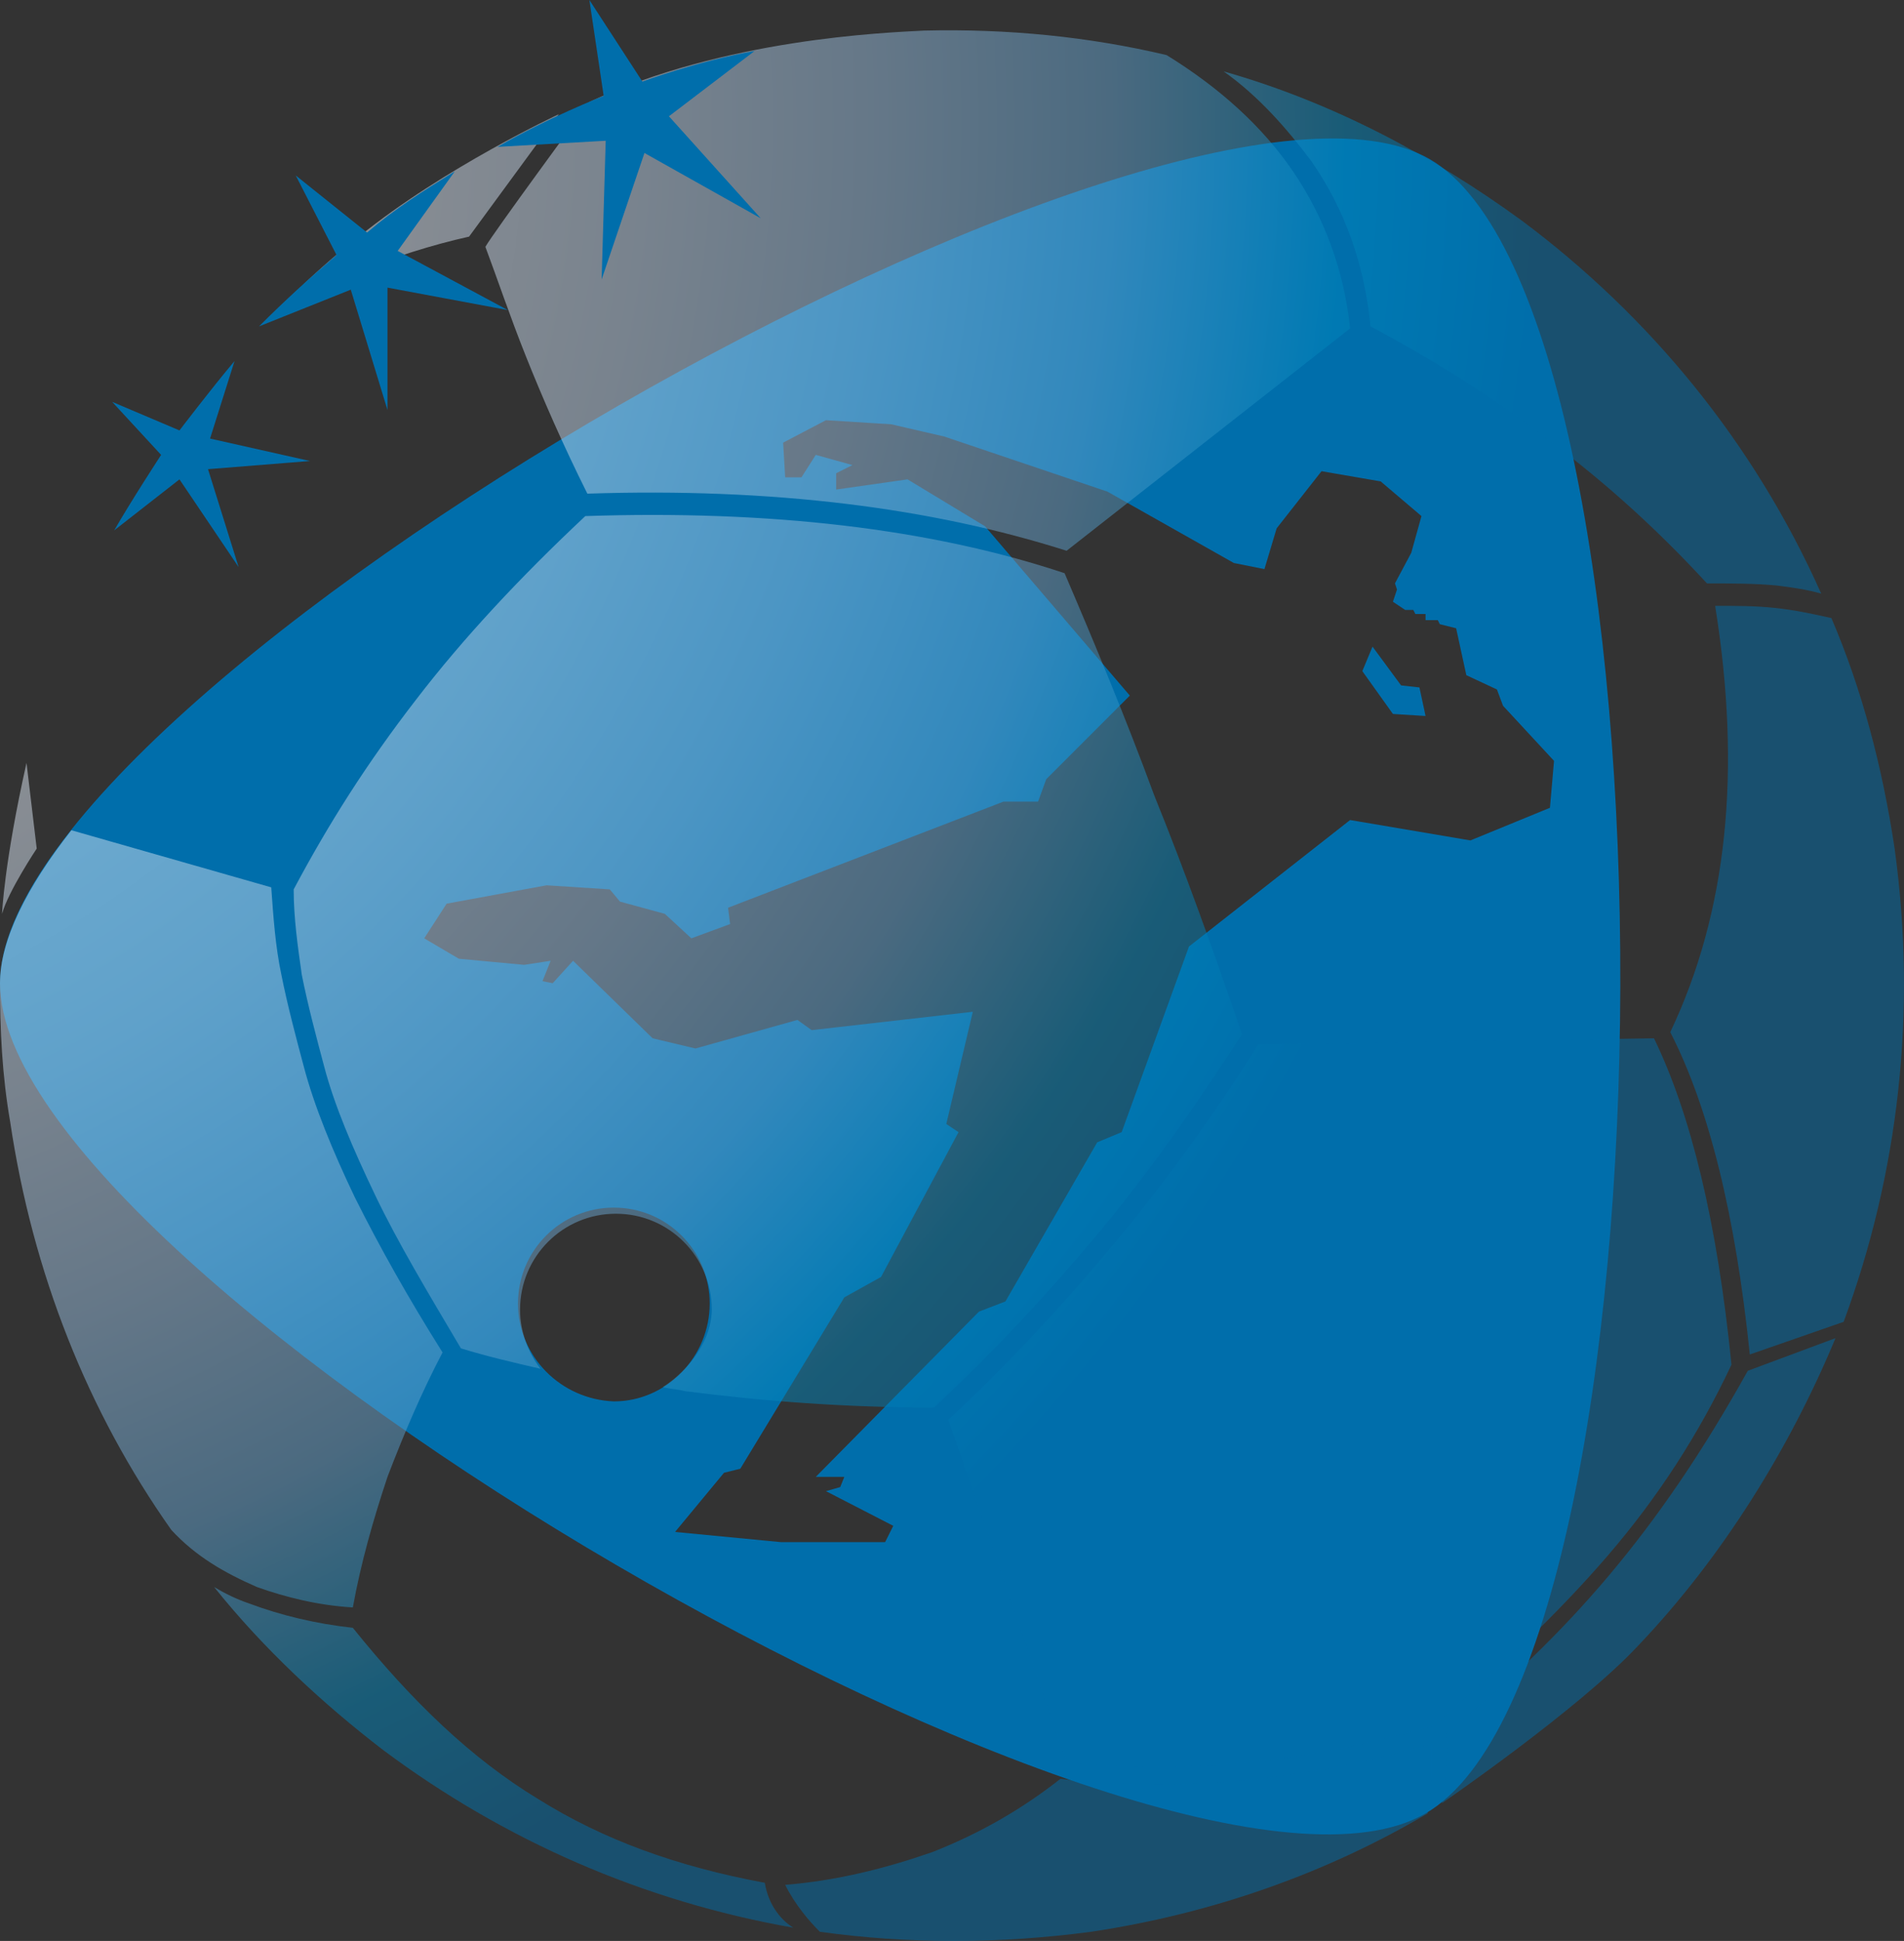
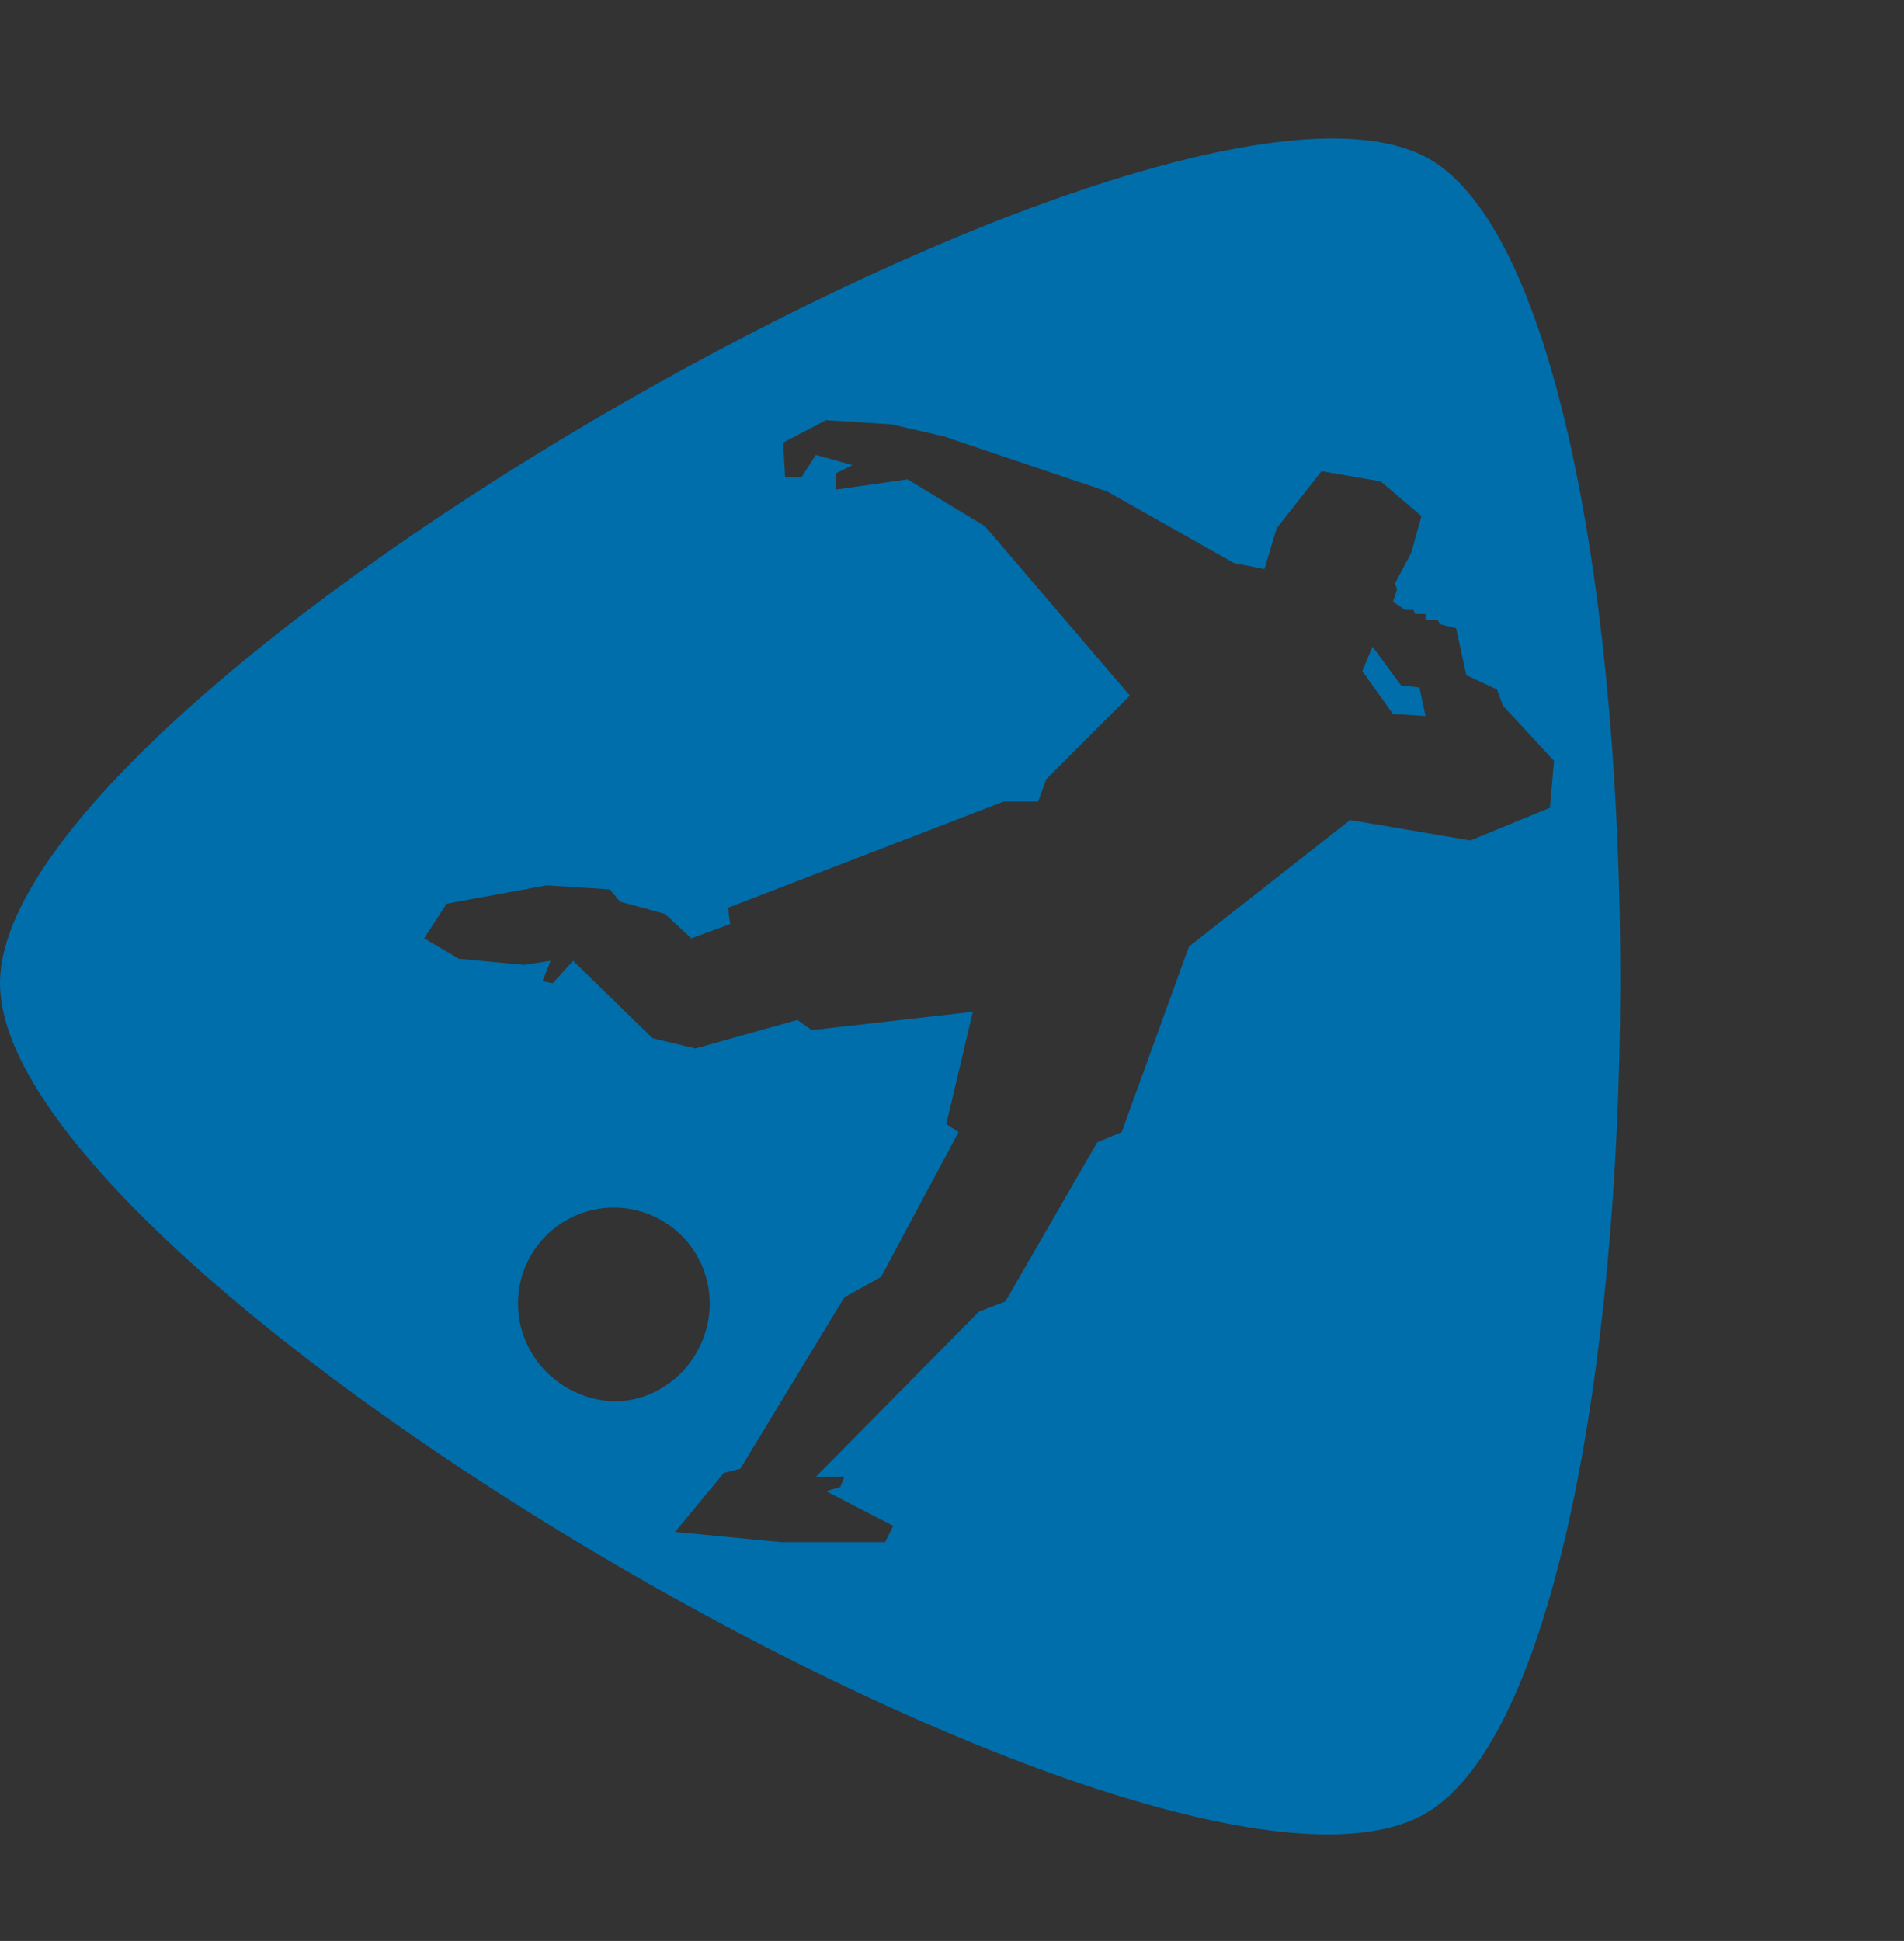
<svg xmlns="http://www.w3.org/2000/svg" xml:space="preserve" viewBox="58.2 4.3 93.36 95.15">
  <rect x="58.2" y="4.3" width="93.36" height="95.15" fill="#333333" stroke="none" />
  <path fill="#006EAB" d="m126.9 37.9-1.4-1.9-.5 1.2 1.5 2.1 1.6.1-.3-1.4-.9-.1zm1.4-25.8C115.8 4.9 58.2 38 58.2 52.5s57.3 48 69.9 40.7c12.6-7.3 12.8-73.8.2-81.1zM83.6 68.2c0-2.6 2.1-4.7 4.7-4.7s4.7 2.1 4.7 4.7-2.1 4.8-4.7 4.8c-2.6-.1-4.7-2.2-4.7-4.8zm46.7-22.7-5.9-1-7.9 6.2-3.3 9.1-1.2.5-4.5 7.8-1.3.5-8 8.1h1.4l-.2.5-.7.2 3.3 1.7-.4.8h-5.1l-5.2-.5 2.4-2.9.8-.2 5.1-8.4 1.8-1 3.8-7.1-.6-.4 1.3-5.5-7.9.9-.7-.5-5 1.4-2.1-.5-3.9-3.8-1 1.1-.5-.1.4-1-1.3.2-3.2-.3-1.7-1 1.1-1.7 4.9-.9 3.1.2.5.6 2.2.6 1.3 1.2 1.9-.7-.1-.8 13.5-5.2h1.7l.4-1.1 4.1-4.1-7.1-8.3-3.8-2.3-3.5.5v-.8l.8-.4-1.8-.5-.7 1.1h-.8l-.1-1.7 2.1-1.1 3.2.2 2.6.6 8 2.7 6.2 3.5 1.5.3.6-2 2.2-2.8 2.9.5 2 1.7-.5 1.8-.8 1.5.1.3-.2.6.6.4h.4l.1.2h.5v.3h.6l.1.2.8.2.5 2.3 1.5.7.3.8 2.5 2.7-.2 2.3-3.9 1.6z" />
  <radialGradient id="a" cx="37.913" cy="10.308" r="116.954" gradientUnits="userSpaceOnUse">
    <stop offset=".062" stop-color="#fff" />
    <stop offset=".153" stop-color="#fbfcfe" />
    <stop offset=".248" stop-color="#eff4fa" />
    <stop offset=".344" stop-color="#dbe6f4" />
    <stop offset=".442" stop-color="#bfd4ea" />
    <stop offset=".54" stop-color="#98bdde" />
    <stop offset=".639" stop-color="#64a2ce" />
    <stop offset=".737" stop-color="#0085bc" />
    <stop offset=".82" stop-color="#006eab" />
  </radialGradient>
-   <path fill="url(#a)" d="M75.5 83.1c.4-2.2 1-4.3 1.7-6.4.8-2.1 1.7-4.2 2.7-6.1-1.7-2.7-3.1-5.2-4.3-7.6-1.1-2.3-2-4.5-2.5-6.4-.4-1.5-.8-3-1.1-4.5-.3-1.4-.4-2.9-.5-4.3L61.7 45c-2.2 2.8-3.5 5.4-3.5 7.5 0 2.3.1 4.5.5 6.8 1.1 7.4 3.8 14.2 7.9 20 1.2 1.3 2.6 2.1 4.2 2.8 1.4.5 3 .9 4.7 1zm15.2-10.8c.4.1.7.1 1.1.2 3.9.5 7.9.8 12.2.8 2.9-2.7 5.6-5.6 8.1-8.6s4.8-6.3 7-9.7c-1.4-4.1-2.8-8-4.3-11.7-1.4-3.8-2.9-7.4-4.4-10.9-6.6-2.2-14.5-3.1-23.5-2.8-3.2 3-6 6-8.3 9-2.4 3.1-4.3 6.1-6 9.3 0 1.4.2 2.8.4 4.2.3 1.5.7 3 1.1 4.5.5 1.9 1.4 4 2.5 6.3s2.6 4.8 4.2 7.5c1.3.4 2.6.7 3.9 1-.6-.8-1-1.8-1-2.9 0-2.6 2.1-4.7 4.7-4.7s4.7 2.1 4.7 4.7c0 1.4-1 2.9-2.4 3.8zm-9.5-56.4 4.4-6s-5.6 2.6-9.8 6c-1.3 1-2.5 2.1-3.7 3.3 1.1-.6 2.2-1.1 3.4-1.5 2-.8 3.9-1.4 5.7-1.8zm41.3-3.7c1.6 2.3 2.6 5 2.9 8.1 3.2 1.7 6.2 3.6 8.9 5.7 2.8 2.1 5.3 4.4 7.6 6.9 1.2 0 2.3 0 3.4.1.8.1 1.5.2 2.2.4-3.3-7.4-8.4-13.6-14.7-18.3-4.4-3.2-9.3-5.8-14.6-7.3 1.7 1.2 3.1 2.8 4.3 4.4zM84 21.8c.8 2 1.8 4.3 3 6.7 9.1-.3 16.9.7 23.5 2.8l13.9-10.9c-.3-2.9-1.3-5.5-2.8-7.7-1.5-2.2-3.6-4.1-6.2-5.7-3.8-.9-7.8-1.3-11.9-1.2-1.9.1-9.8.4-16.4 3.5-.5.7-4.7 6.4-5.1 7.1.6 1.6 1.2 3.4 2 5.4zM59.5 41.7c-1.1 4.9-1.2 7.4-1.2 7.4.3-1.1 1.7-3.2 1.7-3.2l-.5-4.2zm91.6 4.2c-.6-4-1.6-7.8-3.1-11.3-.9-.2-1.8-.4-2.8-.5-.9-.1-1.9-.1-2.9-.1 1.3 8.1.6 15-2.2 20.9 1.9 3.7 3.2 9 3.9 15.8l4.6-1.6c2.7-7.3 3.6-15.2 2.5-23.2zm-22 43.4c.2.6-.1 3.1-.2 3.4 0 0 6.7-4.6 9.6-7.7 4.2-4.4 7.5-9.8 9.7-15.1l-4.3 1.6c-4.4 7.9-8.8 12.9-14.8 17.8zm-33.4 7.3c-4.3-.8-7.9-2.1-11.1-4.1-3.3-2-6.2-4.8-9.1-8.4-1.8-.2-3.5-.6-5.1-1.2-.6-.2-1.2-.5-1.7-.8 2.4 3 5.3 5.7 8.3 8 5.9 4.4 12.7 7.4 20.1 8.7-.5-.3-1.2-1-1.4-2.2zm41.3-16c2.5-2.9 4.5-6 6.1-9.4-.7-7-2-12.3-3.8-16l-19.4.3c-2.2 3.5-4.6 6.8-7.1 9.8-2.5 3-5.2 5.9-8.1 8.6l5.8 16.8c5.8.6 11.8 0 18-1.8 3.1-2.7 6-5.4 8.5-8.3zm-26.8 10.9c-1.9 1.5-4 2.7-6.3 3.6-2.3.8-4.7 1.4-7.2 1.6.5 1 1.2 1.8 1.7 2.3 4.3.6 8.8.6 13.3 0 6-.9 11.6-2.9 16.5-5.8.1-.6.2-1.2.2-1.8v-1.6c-6.4 1.8-12.4 2.4-18.2 1.7z" opacity=".5" />
-   <path fill="#006EAB" d="m68.5 25.8 1.2-3.8c-1.1 1.3-2.7 3.4-2.7 3.4L63.7 24l2.4 2.6s-1.5 2.3-2.3 3.7l3.2-2.5 2.9 4.3-1.5-4.8 5-.4-4.9-1.1zm12-13.1c-1.6 1-2.9 1.8-4.3 3l-3.5-2.8 2 3.9c-1.4 1.2-2.5 2.2-3.8 3.5l4.5-1.8 1.8 5.9v-6l5.9 1.1-5.4-2.9 2.8-3.9zM91 10l4.2-3.2c-2.8.5-5.5 1.5-5.5 1.5l-2.6-4 .7 4.7s-2.8 1.1-5.2 2.5l5.3-.3-.2 6.8 2.1-6.2 5.7 3.2-4.5-5z" />
</svg>